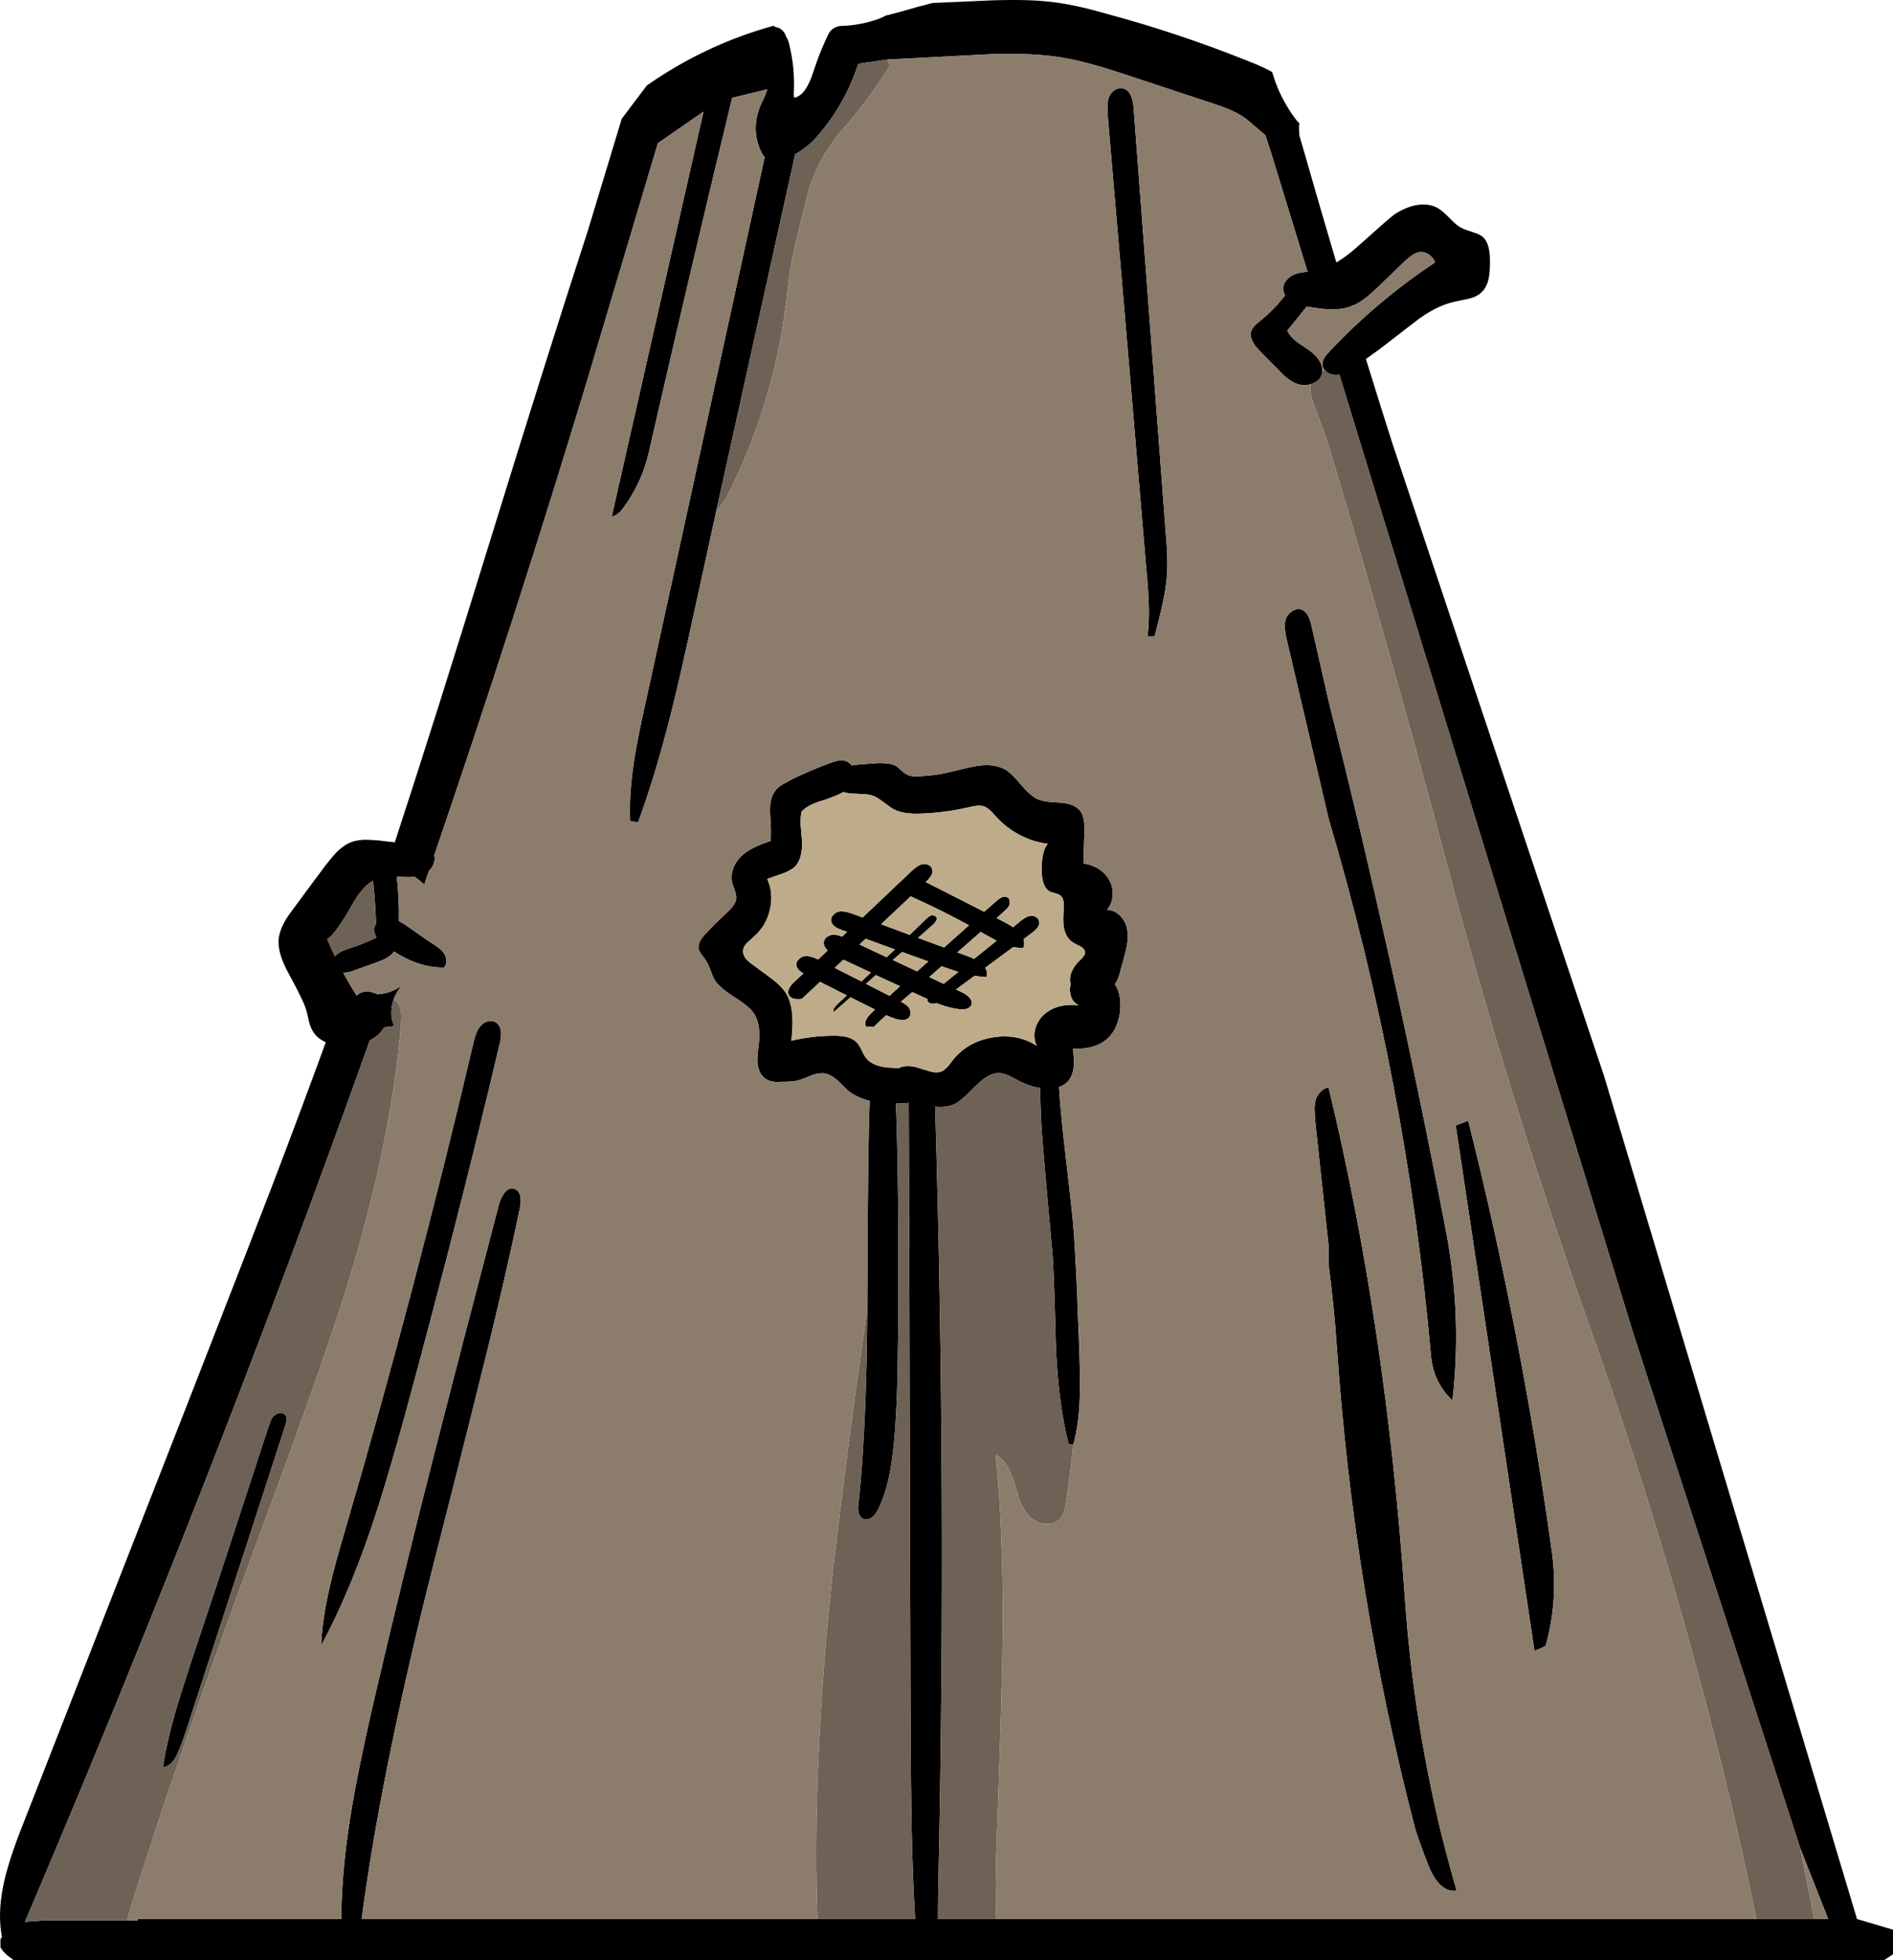
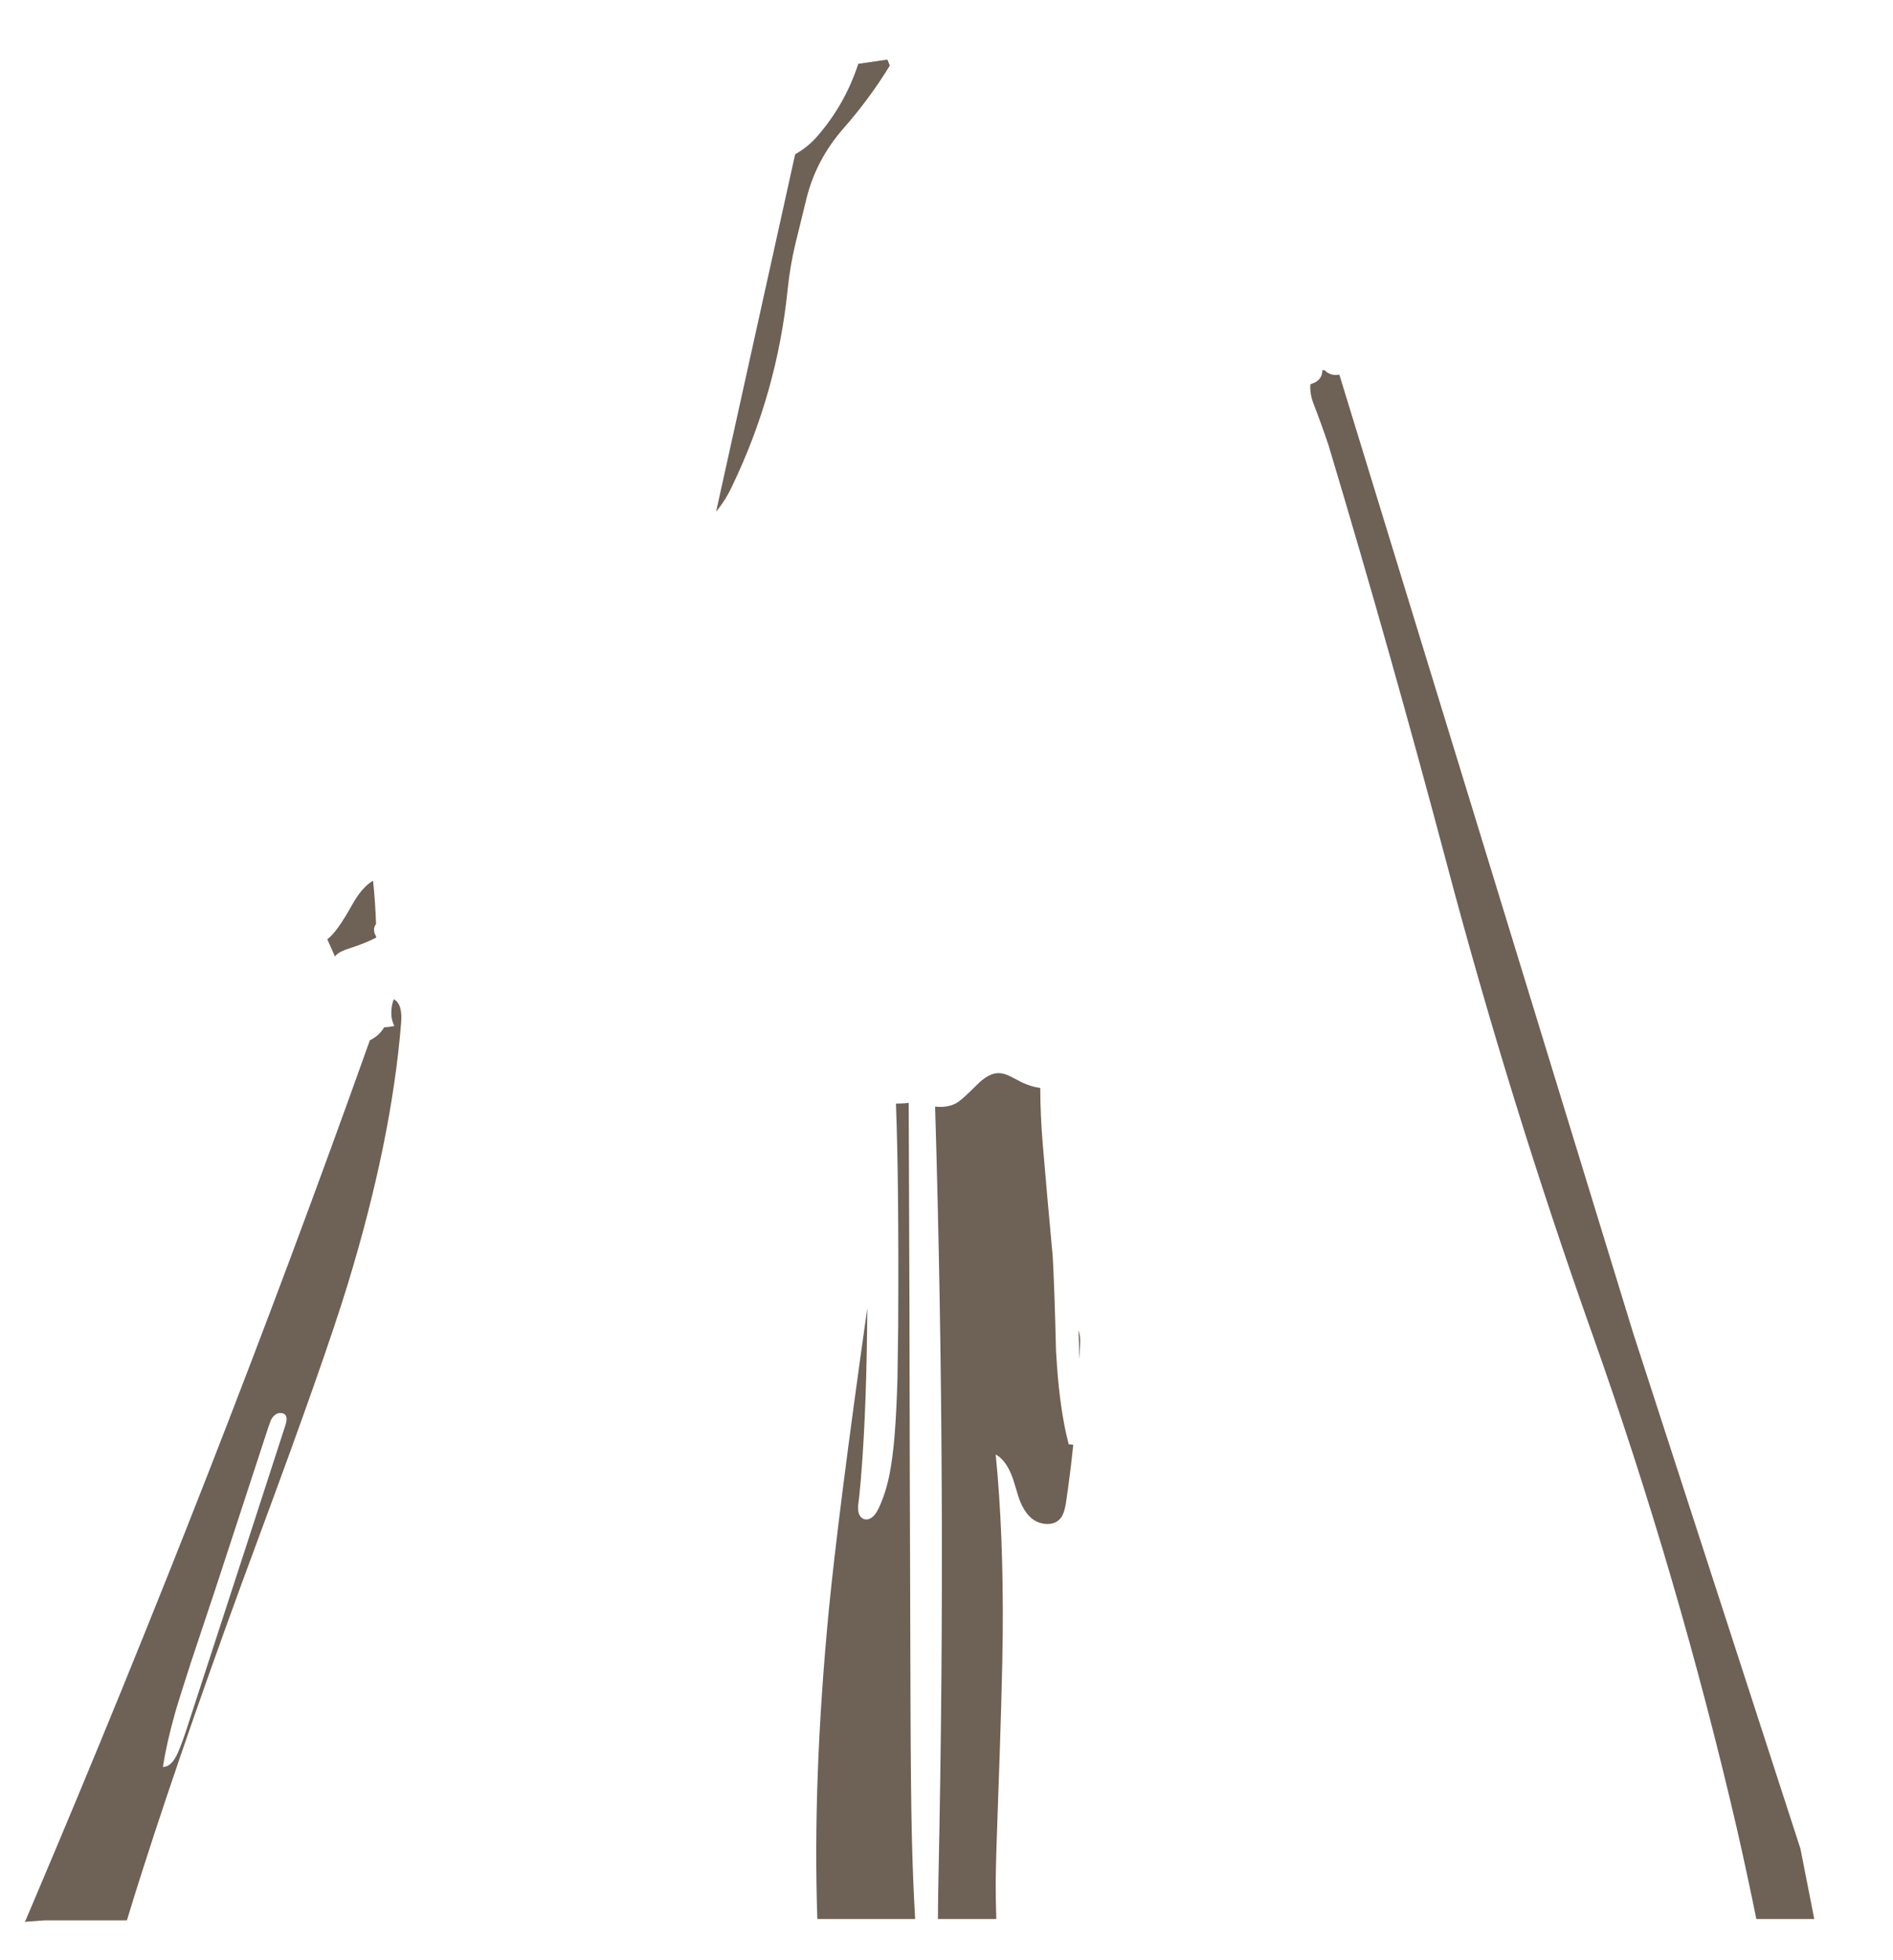
<svg xmlns="http://www.w3.org/2000/svg" xmlns:xlink="http://www.w3.org/1999/xlink" version="1.1" viewBox="0 0 631 653">
  <defs>
    <g id="Layer0_0_FILL">
-       <path fill="#000000" stroke="none" d=" M 490.95 77.35 Q 487.95 76.4 487.1 75.9 485.55 75.15 483.25 72.7 480.8 70.25 479.4 69.4 476.3 67.6 472.05 68.35 468.55 69 464.85 71.4 463.5 72.3 452.3 82.35 448.75 85.5 445.45 87.45 440.1 69.45 434.95 51.4 434 48.25 433.1 45.05 433 43.35 433 41.7 433.05 41.45 433.2 41.2 432 39.95 430.9 38.35 426.7 32.25 424.65 25.9 424.3 24.9 424.05 24 421.3 22.4 416.55 20.55 392.8 11 368.85 4.6 357.6 1.3 349.1 0.5 342.65 -0.2 333.1 0.05 332.1 0.05 331.15 0.1 L 310.8 1 Q 308.6 1.55 306.05 2.25 298.65 4.4 295.25 5.2 294.25 5.75 293.25 6.15 286.95 8.5 280.1 8.65 277.3 9.05 276.1 11.45 273.2 17.4 271.15 23.85 268.55 31.95 264.7 32.55 264.55 31.8 264.6 31.05 265.05 22.7 263.05 14.7 262.7 13.15 262.05 12.25 262 12.1 261.95 12 261.6 10.85 260.65 10 260.2 9.6 259.75 9.4 259.8 9.35 259.8 9.3 258.65 9.15 257.8 8.6 235 14.9 215.6 28.5 L 207.25 39.55 195.95 76.85 Q 182.7 117.5 162.95 181.5 144.8 240.35 131.6 280.6 128.4 280.3 126.4 280 123.25 279.75 121.75 279.75 119.15 279.8 117.2 280.5 114.8 281.4 112.4 283.7 110.9 285.25 108.55 288.25 105.1 292.8 98.35 302 96.1 304.95 95 306.8 93.4 309.6 92.95 312.25 92.25 317.15 96.15 324.2 101.25 333.55 101.95 336.1 102.4 337.4 102.95 340.15 103.55 342.55 104.5 343.9 105.95 346.05 108.6 347.2 100.7 368.85 91.35 393.4 83.45 414 62.3 468.15 L 8.05 606.75 Q 2.6 620.3 1 628.65 -0.8 637.75 0.65 645.35 0.4 645.7 0.15 646 0.15 646.7 0.15 647.35 0.15 648.05 0.15 648.7 0.6 649.4 1.05 650.05 1.7 650.75 2.4 651.4 3.3 652.05 4.2 652.75 4.826 653.237 5.45 653.7 L 627 653.7 631.7 650.6 631.1 642.9 619 639.3 534.75 358.65 464.2 147.95 Q 459.7 133.8 455.3 119.6 459.85 116.4 462.75 114.1 473.15 106.05 473.35 105.95 479.55 101.6 485.1 100.45 486.6 100.1 489.6 99.5 492.2 98.9 493.6 97.6 495.6 95.9 496.25 92.65 496.7 90.55 496.65 86.75 496.65 81.25 494.45 79.1 493.35 78.05 490.95 77.35 M 416.45 40.5 Q 418.15 41.9 421.8 45.05 422.85 48.25 423.85 51.4 L 435.85 90.55 Q 435.6 90.55 435.25 90.6 433.2 90.8 431.9 91.25 430.2 91.85 429.1 93.05 427.8 94.4 427.75 95.95 427.7 97.3 428.4 98.4 427.9 98.95 427.3 99.7 424.5 103.25 420.3 106.7 418.8 107.9 418.25 108.45 417.3 109.5 417 110.6 416.35 113.35 420.05 117.05 422.45 119.55 425.6 122.65 427.6 124.8 428.9 125.85 430.85 127.45 432.85 128.05 434.85 128.55 436.8 128.05 437.1 127.95 437.4 127.8 439.85 126.95 440.55 124.9 440.8 124.15 440.8 123.3 440.8 121.9 439.9 120.35 438.7 118.3 436.35 116.65 432.35 113.9 432.25 113.85 430 112.1 429.1 110.15 L 435.6 102.1 Q 435.7 102.15 435.8 102.15 440.5 103 443.45 103.05 447.65 103.2 450.8 101.85 453.05 101 455.4 99.1 456.9 97.95 459.4 95.55 L 468.4 86.9 Q 471.25 84.25 473.1 84 474.75 83.75 476.3 84.8 477.85 85.85 478.3 87.45 459.05 100.2 443.1 117.15 441.9 118.4 441.5 119.15 440.75 120.35 440.8 121.5 440.9 122.55 441.65 123.4 441.8 123.6 442 123.75 L 442.4 124.1 443.2 124.5 Q 444.35 125 445.6 124.9 446 124.85 446.45 124.8 L 544.45 444.3 600.15 615.9 609.4 639.3 604.75 639.3 585.45 639.3 534.75 639.3 Q 433.45 639.3 332.1 639.3 327.15 639.3 322.2 639.3 317.45 639.3 312.65 639.3 312.65 633.05 312.85 624.15 315.55 496.35 311.7 368.65 315.6 369.1 318.5 367.65 320.35 366.75 325.55 361.5 329.55 357.4 333 357.5 334.75 357.55 336.8 358.6 338.05 359.2 340.45 360.5 343.7 362.05 346.75 362.45 346.75 371.4 347.65 381.95 348.65 394.15 350.9 418.5 351.5 429 352 450.05 352.05 450.8 352.1 451.5 352.95 466.45 355.35 477.5 355.7 478.9 356 480.2 356.1 480.65 356.25 481.15 357.7 481.3 357.75 481.3 359.6 474.6 359.9 465.9 360.1 461.4 359.85 452.9 359.8 451.65 359.75 450.35 359.6 446.45 359.5 443.2 359.15 435.5 359.05 431.15 358.3 414.2 357.65 407.15 357.5 404.9 354.35 377.55 353.45 369.15 353 362.1 354.2 361.75 355.1 361.05 357.35 359.35 357.85 355.85 358.15 353.45 357.65 349.35 365 349.7 369.05 346.1 372.25 343.3 373.25 337.8 374.1 331.8 371.65 327.85 372.95 326.1 373.7 322.5 374.05 321.55 374.65 319.05 375.55 315.85 375.75 314.15 376.15 311.45 375.65 309.25 375.1 306.75 373.25 304.95 371.25 303.05 368.95 303.15 370.7 301.25 370.85 298.35 371.1 295.55 369.75 293.2 368.5 290.9 366.1 289.4 363.8 288 361.15 287.65 361.4 278.75 361.5 277.05 361.6 272.3 360.25 270.4 358.4 267.75 353.5 267.4 351 267.25 349.75 267.15 347.55 266.9 346.05 266.3 343.65 265.3 340.55 261.65 337.1 257.55 335.15 256.4 331.7 254.45 326.5 255.05 324.45 255.25 317.3 257.05 311.8 258.4 306.8 258.6 304.1 258.85 302.65 258.2 301.8 257.85 300.5 256.75 299.15 255.45 298.55 255.15 296.6 254.05 292.15 254.25 286.55 254.6 283.8 255 283.15 253.95 281.95 253.55 280.85 253.1 279.4 253.4 278.5 253.55 276.8 254.15 269.65 256.8 263.8 259.7 261.3 261.05 260.65 261.45 258.95 262.55 258.1 263.9 256.35 266.45 256.75 271.7 257.2 278.35 256.8 280.2 250.45 282.2 247.45 284.9 245.4 286.7 244.45 289.2 243.45 291.85 244.1 294.25 244.1 294.35 245 296.85 245.5 298.3 245.4 299.4 245.25 301.3 242.35 304 237.85 308.15 235.3 310.95 232.35 314.05 232.9 316.25 233.1 317 233.85 318 234.25 318.55 235.05 319.6 235.9 320.75 236.75 323 237.7 325.55 238.25 326.5 239.8 329 244.75 332.15 249.85 335.35 251.4 337.75 253.65 341.4 252.95 347.65 252.35 352.25 252.5 354.25 253 358.3 255.7 359.7 257.5 360.65 260.4 360.4 263.8 360.4 265.35 360.1 267.15 359.7 270.5 358.25 273.45 357.2 275.55 357.75 277.3 358.25 279.2 359.95 280.3 360.95 282.35 363.05 285.3 365.6 289.9 366.75 289.25 381.65 289.1 433.45 289.1 434.6 289.1 435.75 L 289.1 435.8 Q 288.9 467.95 287.15 490.3 287.1 490.55 287.1 490.8 287.05 491.35 287 491.9 287 492.15 287 492.4 286.95 492.6 286.95 492.85 286.7 495.25 286.5 497.6 286.4 498.8 286.25 499.95 286.2 500.3 286.15 500.6 285.55 505 287.8 506 289.25 506.6 290.8 505.4 L 291.2 505 Q 291.3 504.95 291.35 504.9 292.2 503.9 292.85 502.55 295.25 497.55 296.55 490.95 297.5 486.15 298.15 478.85 298.85 470.3 299.15 459.35 299.25 454.85 299.35 445.1 L 299.35 445.05 Q 299.35 443.35 299.4 441.55 299.4 440.7 299.4 439.85 299.65 394.5 298.65 367.65 300.65 367.65 301.6 367.55 302.3 367.5 302.9 367.4 L 303.15 435.4 Q 303.2 479.5 303.5 567.7 303.6 597.1 303.95 611.75 304.3 626.45 305.05 639.3 291.45 639.3 277.85 639.3 275.15 639.3 272.45 639.3 196.5 639.3 120.55 639.3 126.65 593 142.65 528.45 153.35 486.55 158.55 465.55 167.9 428.5 173.3 402.45 174.3 397.1 171.5 396.1 169.75 395.45 168.2 397.35 167 398.85 166.3 401.3 152.7 453.2 145.1 482.9 133.6 528 125.05 564.8 118.4 593.3 116.05 610.1 113.85 625.55 113.75 639.3 79.8 639.3 45.9 639.3 45.9 639.55 45.9 639.75 44.1 639.75 42.3 639.75 37.4 639.75 32.55 639.75 23.75 639.75 14.95 639.75 11.8 639.95 8.7 640.2 8.45 640.25 8.3 640.3 9.5 637.5 10.85 634.3 72 490.4 123.1 347.1 123.1 347 123.15 346.9 L 123.25 346.6 Q 124.65 345.9 125.85 344.9 127.15 343.75 128.05 342.25 129.85 342.15 131.45 341.8 130.3 339.5 130.45 336.95 130.5 334.85 131.25 332.9 131.9 331.05 133.15 329.35 133.5 328.9 133.85 328.45 132 329.6 130.8 330.1 128.9 330.95 125.9 331.25 125.1 330.9 124.2 330.6 120.95 329.7 118.85 331.65 116.5 327.9 114.4 324.05 114.45 324.05 114.55 324.05 116.1 324.1 118.85 323 L 125.3 320.7 Q 128.35 319.7 130.05 318.35 130.85 317.75 131.35 317 139.9 322.5 148.05 322.3 148.9 321.25 148.75 319.7 148.6 318.3 147.65 317.15 146.7 315.85 143.2 313.75 138.65 310.55 136.35 308.95 134.6 307.7 132.95 306.85 133.1 299.45 132.25 292.1 133.15 292.1 134.25 292.15 136.5 292.3 138.25 292.1 139 292.65 140.05 293.5 140.8 294.1 141.45 294.65 142.15 292.4 143 290.1 144.05 289.15 144.55 287.7 145.1 286.2 144.75 284.95 171.95 205.35 195.95 126 L 219.3 47.7 234.5 37.2 203.9 172.1 Q 205.8 171.8 207.5 169.55 213.9 161.1 216.3 150.6 229.8 91.5 244.05 32.6 L 255.75 29.75 Q 255.25 31.45 254.5 33 249.4 42.8 254.3 51.7 254.5 52.05 254.9 52.3 L 215.4 233.1 Q 212.45 246.25 211.4 253.2 209.65 264.4 210.05 273.5 210.9 273.7 212.7 273.95 218.35 258.55 223.35 238.9 226.55 226.4 231.55 203.2 232.5 199 233.4 194.8 L 238.7 170.45 265.05 51.4 Q 269.4 48.95 272.6 45.2 281.7 34.7 286.1 21.25 L 295.8 19.85 331.15 18 Q 332.05 18 332.9 18 344.8 17.7 353.5 19.1 362.45 20.5 377.25 25.55 L 403.6 34.25 Q 408.3 35.8 410.4 36.75 414.05 38.35 416.45 40.5 M 330.2 270.1 Q 330.45 270.3 332 272.05 335.35 275.75 339.8 278.1 344.3 280.5 349.25 281.1 347.25 283.5 347.25 289.2 347.05 295.7 350.25 297.15 350.4 297.2 351.95 297.65 353 297.95 353.5 298.35 354.8 299.45 354.6 302.6 354.25 306.8 354.6 308.9 355.25 312.5 357.75 314.05 358.6 314.55 360.4 315.4 361.75 316.3 361.7 317.5 361.55 318.35 360.25 319.65 357.4 322.25 356.8 325.1 356.5 326.55 356.9 327.9 356.6 328.85 356.65 330 356.85 333.65 359.6 334.95 356.5 334.5 353.6 335.15 350.45 335.9 348.25 337.75 345.95 339.75 345.1 342.7 344.3 345.85 345.6 348.4 339 344.2 330.7 345.65 322.35 347.1 317.55 353.25 316.5 354.7 315.9 355.35 314.85 356.5 313.75 357 312.45 357.45 310.65 357.1 310.2 357 307.5 356.2 303.45 354.65 300.7 355.4 300.1 355.55 299.6 355.85 297.15 355.75 295.9 355.65 290.85 355.1 288.8 352.6 288.15 351.85 287.2 349.85 286.35 348.05 285.55 347.25 283.45 345.05 278.2 345.05 270.8 345.05 263.8 346.7 264.35 341.5 264.1 338.5 263.85 333.9 261.95 330.8 260.3 328.25 256.5 325.5 L 250.25 320.9 Q 247.55 318.9 247.7 316.7 247.75 315.4 249 314.1 249.25 313.85 251.4 311.95 255.35 308.5 256.65 303.05 257.9 297.6 255.75 292.8 255.9 292.75 260.65 291.1 263.55 290.1 265.05 288.65 267.65 285.95 267.3 279.75 267 276.65 266.9 275.05 266.75 272.3 267.2 270.4 268.55 268.85 271.05 267.8 272.4 267.2 275.55 266.25 278.5 265.2 280 264.45 280.55 264.15 281.1 263.85 281.75 264.1 282.55 264.2 283.5 264.4 286.75 264.5 289.4 264.55 290.9 265.05 292.4 265.6 294.45 267.2 296.9 269.05 297.9 269.6 301.1 271.25 306.5 271.05 314.3 270.85 322.45 269.05 324.4 268.55 325.4 268.45 326.9 268.3 328.05 268.65 329.1 269.1 330.2 270.1 M 125.35 311.85 Q 125.35 312.1 125.35 312.4 121.15 314.45 116.75 315.85 113.85 316.75 112.6 317.7 112.05 318.1 111.65 318.65 110.35 315.8 109.1 312.9 112.2 310.7 117.2 301.75 120.6 295.55 124.35 293.4 125.1 300.5 125.35 307.8 124.45 309 124.75 310.4 124.85 311.15 125.35 311.85 M 346.3 306.7 Q 346 305.8 345.05 305.35 344.15 304.95 343.15 305.2 341.9 305.4 339.85 307.1 L 337.7 308.9 Q 336.65 308.2 335.3 307.45 L 332.2 305.85 334.6 303.7 Q 336.15 302.35 336.45 301.5 336.7 300.8 336.55 300.1 336.45 299.3 335.85 299 334.5 298.1 332.25 300.1 L 328.05 303.75 308.6 293.85 308.6 293.8 Q 309.85 292.65 310.35 291.75 311.2 290.35 310.55 289.15 310.15 288.3 309.1 288 308.1 287.7 307.05 288 305.9 288.35 303.85 290.2 L 287.55 305.65 284.4 304.5 Q 281.6 303.45 279.9 303.65 278.75 303.8 277.85 304.7 276.9 305.65 277.05 306.8 277.35 308.75 280.7 309.85 L 282.35 310.45 280.7 312.05 Q 279.2 311.45 278.15 311.4 277.05 311.35 276.15 311.85 275.15 312.3 274.8 313.2 274.15 314.8 275.65 316.4 275.75 316.5 275.9 316.65 L 272.7 319.65 Q 270.15 318.4 268.55 318.5 267.25 318.6 266.3 319.55 265.25 320.55 265.5 321.75 265.75 323.1 267.8 324.3 L 264.75 327.1 Q 262.15 329.6 262.9 331.35 263.7 333.2 267.25 332.8 L 273.35 327.1 282.25 331.6 Q 280.7 333.1 279.2 334.5 277.45 336.1 277.8 337.25 L 283.5 332.25 291.65 336.3 Q 290.75 337.25 290.1 337.85 289.15 338.8 288.7 339.8 288.1 341.05 288.65 341.95 L 291.2 342.15 Q 292.8 340.55 295.4 338.2 298.65 339.7 300.4 339.8 302 339.9 302.85 339.15 303.5 338.5 303.5 337.4 303.45 336.4 302.9 335.6 302.15 334.65 300.35 333.75 300.45 333.65 300.55 333.5 L 304.1 330.5 306.7 331.7 Q 308.05 332.35 309.2 332.85 309.05 333.65 309.6 334 310.65 334.65 312.2 334.2 312.65 334.35 313.05 334.5 316.7 335.9 319.75 336.2 323 336.55 323.8 334.75 324.2 333.5 323.1 332.3 322.25 331.35 320.7 330.6 L 318.65 329.65 324.9 325.05 Q 326.95 325.45 328.9 325.5 329.25 323.85 328.4 322.4 L 337.75 315.5 Q 339.5 315.85 341.1 315.75 341.6 314.55 341.2 313.05 341.2 312.95 341.15 312.9 L 343.95 310.8 Q 347 308.6 346.3 306.7 M 328 311.1 Q 330.5 312.45 332.2 313.4 L 324.7 319.45 Q 323.65 318.9 322.3 318.45 L 319.1 317.3 326.9 310.45 Q 327.45 310.75 328 311.1 M 311.15 307.9 Q 312.45 306.55 312.2 305.75 312 305.25 311.45 305.05 310.9 304.85 310.35 304.95 309.8 305.15 308.65 306.2 305.9 308.9 303.25 311.45 L 293.7 307.9 303.55 298.6 Q 304 298.8 304.5 299.05 313.55 303.1 323 308.25 L 314.7 315.65 306 312.45 311.15 307.9 M 286.5 314.65 L 288.55 312.75 298.3 316.3 Q 296.95 317.6 295.55 318.9 L 286.5 314.65 M 297.6 319.8 L 300.7 317.15 309.45 320.3 305.7 323.6 297.6 319.8 M 300 328.55 L 299.05 329.45 Q 297.65 330.65 296.5 331.75 L 288.65 327.75 291.95 324.85 300 328.55 M 290.3 324 Q 288.7 325.55 287.15 326.95 L 278.25 322.45 281.1 319.7 290.3 324 M 319.45 323.8 L 314.55 327.75 309.75 325.5 313.85 321.9 Q 317.3 323.1 319.45 323.8 M 90.35 473 Q 90.15 473.5 89.6 475 L 71.95 528.9 Q 70.75 532.4 63.65 553.8 59.65 566.1 58.25 571.05 55.5 580.85 54.3 588.65 57.2 588.65 59.3 583.9 60.85 580.45 63.45 572.2 84.65 507.25 95.15 474.75 95.85 472.7 95.25 471.55 94.7 470.75 93.55 470.75 92.4 470.7 91.65 471.4 90.9 471.95 90.35 473 M 160.05 341.95 Q 158.75 343.4 157.85 347.25 138.5 429.65 115.1 509.5 111.3 522.35 109.9 528.7 107.4 539.45 107.05 548.2 116.05 531.55 123.6 509.4 128.55 495 135.7 468.85 153.3 403.95 166.55 347.8 167.95 342.25 165.2 340.55 164 339.85 162.45 340.3 161.05 340.7 160.05 341.95 M 489.4 373.35 L 485.25 374.95 511.5 550 515.2 548.35 Q 519.55 532.85 517.25 516.65 507.15 443.8 489.4 373.35 M 438.2 369.4 Q 438.2 370.25 438.35 372.95 440.65 394.25 442.85 414.85 L 442.85 421.15 Q 444.65 434.75 445.6 448.5 451.2 530.35 471.75 609.35 473.8 615.6 476.15 621.45 477.65 625.35 479.75 627.55 482.45 630.4 485.55 629.85 482.7 620 480.05 609.35 470.95 571.05 468.25 531.85 462 441.6 442.85 362.25 441.9 362.4 440.95 363.05 439.45 364.15 438.75 365.85 438.2 367.35 438.2 369.4 M 428.55 206.4 Q 427.85 208.7 428.95 213.25 L 442.85 272.65 Q 468.95 360.8 477 451.7 477.8 460.55 484.15 466.55 487.4 438.15 481.95 409.9 464.9 321.25 442.85 233.45 L 437.2 208.6 Q 436.25 203.9 433.75 203.05 432.15 202.6 430.6 203.7 429.05 204.75 428.55 206.4 M 373.95 29.35 Q 372.55 29.25 371.3 30.2 370.15 31.05 369.6 32.45 369 34.15 369.2 38.05 375.45 110.5 382.1 189.55 382.8 196.8 382.9 200.8 383.15 207 382.5 212 L 384.9 211.95 Q 386.45 205.9 387.15 202.85 388.4 197.45 388.8 193.65 389.25 189.8 389.05 185.05 389 182 388.5 176.5 L 377.9 36.35 Q 377.5 29.85 373.95 29.35 Z" />
      <path fill="#6E6155" stroke="none" d=" M 125.35 312.4 Q 125.35 312.1 125.35 311.85 124.85 311.15 124.75 310.4 124.45 309 125.35 307.8 125.1 300.5 124.35 293.4 120.6 295.55 117.2 301.75 112.2 310.7 109.1 312.9 110.35 315.8 111.65 318.65 112.05 318.1 112.6 317.7 113.85 316.75 116.75 315.85 121.15 314.45 125.35 312.4 M 359.85 452.9 Q 359.95 450 360.05 447.1 360.15 444.95 359.5 443.2 359.6 446.45 359.75 450.35 359.8 451.65 359.85 452.9 M 301.6 367.55 Q 300.65 367.65 298.65 367.65 299.65 394.5 299.4 439.85 299.4 440.7 299.4 441.55 299.35 443.35 299.35 445.05 L 299.35 445.1 Q 299.25 454.85 299.15 459.35 298.85 470.3 298.15 478.85 297.5 486.15 296.55 490.95 295.25 497.55 292.85 502.55 292.2 503.9 291.35 504.9 291.3 504.95 291.2 505 L 290.8 505.4 Q 289.25 506.6 287.8 506 285.55 505 286.15 500.6 286.2 500.3 286.25 499.95 286.4 498.8 286.5 497.6 286.7 495.25 286.95 492.85 286.95 492.6 287 492.4 287 492.15 287 491.9 287.05 491.35 287.1 490.8 287.1 490.55 287.15 490.3 288.9 467.95 289.1 435.8 279.45 503.9 276.25 536.65 270.85 593 272.45 639.3 275.15 639.3 277.85 639.3 291.45 639.3 305.05 639.3 304.3 626.45 303.95 611.75 303.6 597.1 303.5 567.7 303.2 479.5 303.15 435.4 L 302.9 367.4 Q 302.3 367.5 301.6 367.55 M 130.45 336.95 Q 130.3 339.5 131.45 341.8 129.85 342.15 128.05 342.25 127.15 343.75 125.85 344.9 124.65 345.9 123.25 346.6 L 123.15 346.9 Q 123.1 347 123.1 347.1 72 490.4 10.85 634.3 9.5 637.5 8.3 640.3 8.45 640.25 8.7 640.2 11.8 639.95 14.95 639.75 23.75 639.75 32.55 639.75 37.4 639.75 42.3 639.75 44.75 631.65 47.4 623.4 62.6 575.85 86.5 511.45 108.5 452.2 116.05 427.4 130.55 379.75 133.7 340.85 134.25 334.4 131.25 332.9 130.5 334.85 130.45 336.95 M 89.6 475 Q 90.15 473.5 90.35 473 90.9 471.95 91.65 471.4 92.4 470.7 93.55 470.75 94.7 470.75 95.25 471.55 95.85 472.7 95.15 474.75 84.65 507.25 63.45 572.2 60.85 580.45 59.3 583.9 57.2 588.65 54.3 588.65 55.5 580.85 58.25 571.05 59.65 566.1 63.65 553.8 70.75 532.4 71.95 528.9 L 89.6 475 M 296.6 21.85 L 295.8 19.85 286.1 21.25 Q 281.7 34.7 272.6 45.2 269.4 48.95 265.05 51.4 L 238.7 170.45 Q 241.8 166.7 243.9 162.25 259.05 130.9 262.55 96.4 263.35 88.75 265.05 81.55 266.9 73.85 268.9 65.85 272.1 53.2 281 42.95 289.9 32.85 296.6 21.85 M 333 357.5 Q 329.55 357.4 325.55 361.5 320.35 366.75 318.5 367.65 315.6 369.1 311.7 368.65 315.55 496.35 312.85 624.15 312.65 633.05 312.65 639.3 317.45 639.3 322.2 639.3 327.15 639.3 332.1 639.3 331.9 633.55 331.9 627.2 332 618.25 332.55 603.9 334.1 561.35 334.25 544.15 334.5 510.65 331.9 484.55 336.05 486.85 338.2 494.4 339.5 498.85 340.05 500.2 341.35 503.35 343.15 505.15 345.4 507.45 348.6 507.7 352 507.9 353.7 505.55 354.7 504.25 355.25 501.1 356.75 491.15 357.75 481.3 357.7 481.3 356.25 481.15 356.1 480.65 356 480.2 355.7 478.9 355.35 477.5 352.95 466.45 352.1 451.5 352.05 450.8 352 450.05 351.5 429 350.9 418.5 348.65 394.15 347.65 381.95 346.75 371.4 346.75 362.45 343.7 362.05 340.45 360.5 338.05 359.2 336.8 358.6 334.75 357.55 333 357.5 M 446.45 124.8 Q 446 124.85 445.6 124.9 444.35 125 443.2 124.5 L 442.4 124.1 442 123.75 Q 441.8 123.6 441.65 123.4 441.2 123.3 440.8 123.3 440.8 124.15 440.55 124.9 439.85 126.95 437.4 127.8 437.1 127.95 436.8 128.05 436.55 131.25 437.9 134.65 440.4 141.05 442.85 148.35 463.7 217.85 482.3 287.9 503.3 367.05 530.7 444.25 559.5 525.35 579 609.35 582.4 624.3 585.45 639.3 L 604.75 639.3 600.15 615.9 544.45 444.3 446.45 124.8 Z" />
-       <path fill="#BEAB8A" stroke="none" d=" M 332 272.05 Q 330.45 270.3 330.2 270.1 329.1 269.1 328.05 268.65 326.9 268.3 325.4 268.45 324.4 268.55 322.45 269.05 314.3 270.85 306.5 271.05 301.1 271.25 297.9 269.6 296.9 269.05 294.45 267.2 292.4 265.6 290.9 265.05 289.4 264.55 286.75 264.5 283.5 264.4 282.55 264.2 281.75 264.1 281.1 263.85 280.55 264.15 280 264.45 278.5 265.2 275.55 266.25 272.4 267.2 271.05 267.8 268.55 268.85 267.2 270.4 266.75 272.3 266.9 275.05 267 276.65 267.3 279.75 267.65 285.95 265.05 288.65 263.55 290.1 260.65 291.1 255.9 292.75 255.75 292.8 257.9 297.6 256.65 303.05 255.35 308.5 251.4 311.95 249.25 313.85 249 314.1 247.75 315.4 247.7 316.7 247.55 318.9 250.25 320.9 L 256.5 325.5 Q 260.3 328.25 261.95 330.8 263.85 333.9 264.1 338.5 264.35 341.5 263.8 346.7 270.8 345.05 278.2 345.05 283.45 345.05 285.55 347.25 286.35 348.05 287.2 349.85 288.15 351.85 288.8 352.6 290.85 355.1 295.9 355.65 297.15 355.75 299.6 355.85 300.1 355.55 300.7 355.4 303.45 354.65 307.5 356.2 310.2 357 310.65 357.1 312.45 357.45 313.75 357 314.85 356.5 315.9 355.35 316.5 354.7 317.55 353.25 322.35 347.1 330.7 345.65 339 344.2 345.6 348.4 344.3 345.85 345.1 342.7 345.95 339.75 348.25 337.75 350.45 335.9 353.6 335.15 356.5 334.5 359.6 334.95 356.85 333.65 356.65 330 356.6 328.85 356.9 327.9 356.5 326.55 356.8 325.1 357.4 322.25 360.25 319.65 361.55 318.35 361.7 317.5 361.75 316.3 360.4 315.4 358.6 314.55 357.75 314.05 355.25 312.5 354.6 308.9 354.25 306.8 354.6 302.6 354.8 299.45 353.5 298.35 353 297.95 351.95 297.65 350.4 297.2 350.25 297.15 347.05 295.7 347.25 289.2 347.25 283.5 349.25 281.1 344.3 280.5 339.8 278.1 335.35 275.75 332 272.05 M 345.05 305.35 Q 346 305.8 346.3 306.7 347 308.6 343.95 310.8 L 341.15 312.9 Q 341.2 312.95 341.2 313.05 341.6 314.55 341.1 315.75 339.5 315.85 337.75 315.5 L 328.4 322.4 Q 329.25 323.85 328.9 325.5 326.95 325.45 324.9 325.05 L 318.65 329.65 320.7 330.6 Q 322.25 331.35 323.1 332.3 324.2 333.5 323.8 334.75 323 336.55 319.75 336.2 316.7 335.9 313.05 334.5 312.65 334.35 312.2 334.2 310.65 334.65 309.6 334 309.05 333.65 309.2 332.85 308.05 332.35 306.7 331.7 L 304.1 330.5 300.55 333.5 Q 300.45 333.65 300.35 333.75 302.15 334.65 302.9 335.6 303.45 336.4 303.5 337.4 303.5 338.5 302.85 339.15 302 339.9 300.4 339.8 298.65 339.7 295.4 338.2 292.8 340.55 291.2 342.15 L 288.65 341.95 Q 288.1 341.05 288.7 339.8 289.15 338.8 290.1 337.85 290.75 337.25 291.65 336.3 L 283.5 332.25 277.8 337.25 Q 277.45 336.1 279.2 334.5 280.7 333.1 282.25 331.6 L 273.35 327.1 267.25 332.8 Q 263.7 333.2 262.9 331.35 262.15 329.6 264.75 327.1 L 267.8 324.3 Q 265.75 323.1 265.5 321.75 265.25 320.55 266.3 319.55 267.25 318.6 268.55 318.5 270.15 318.4 272.7 319.65 L 275.9 316.65 Q 275.75 316.5 275.65 316.4 274.15 314.8 274.8 313.2 275.15 312.3 276.15 311.85 277.05 311.35 278.15 311.4 279.2 311.45 280.7 312.05 L 282.35 310.45 280.7 309.85 Q 277.35 308.75 277.05 306.8 276.9 305.65 277.85 304.7 278.75 303.8 279.9 303.65 281.6 303.45 284.4 304.5 L 287.55 305.65 303.85 290.2 Q 305.9 288.35 307.05 288 308.1 287.7 309.1 288 310.15 288.3 310.55 289.15 311.2 290.35 310.35 291.75 309.85 292.65 308.6 293.8 L 308.6 293.85 328.05 303.75 332.25 300.1 Q 334.5 298.1 335.85 299 336.45 299.3 336.55 300.1 336.7 300.8 336.45 301.5 336.15 302.35 334.6 303.7 L 332.2 305.85 335.3 307.45 Q 336.65 308.2 337.7 308.9 L 339.85 307.1 Q 341.9 305.4 343.15 305.2 344.15 304.95 345.05 305.35 M 314.55 327.75 L 319.45 323.8 Q 317.3 323.1 313.85 321.9 L 309.75 325.5 314.55 327.75 M 287.15 326.95 Q 288.7 325.55 290.3 324 L 281.1 319.7 278.25 322.45 287.15 326.95 M 299.05 329.45 L 300 328.55 291.95 324.85 288.65 327.75 296.5 331.75 Q 297.65 330.65 299.05 329.45 M 300.7 317.15 L 297.6 319.8 305.7 323.6 309.45 320.3 300.7 317.15 M 288.55 312.75 L 286.5 314.65 295.55 318.9 Q 296.95 317.6 298.3 316.3 L 288.55 312.75 M 312.2 305.75 Q 312.45 306.55 311.15 307.9 L 306 312.45 314.7 315.65 323 308.25 Q 313.55 303.1 304.5 299.05 304 298.8 303.55 298.6 L 293.7 307.9 303.25 311.45 Q 305.9 308.9 308.65 306.2 309.8 305.15 310.35 304.95 310.9 304.85 311.45 305.05 312 305.25 312.2 305.75 M 332.2 313.4 Q 330.5 312.45 328 311.1 327.45 310.75 326.9 310.45 L 319.1 317.3 322.3 318.45 Q 323.65 318.9 324.7 319.45 L 332.2 313.4 Z" />
-       <path fill="#8C7C6C" stroke="none" d=" M 600.15 615.9 L 604.75 639.3 609.4 639.3 600.15 615.9 M 473.1 84 Q 471.25 84.25 468.4 86.9 L 459.4 95.55 Q 456.9 97.95 455.4 99.1 453.05 101 450.8 101.85 447.65 103.2 443.45 103.05 440.5 103 435.8 102.15 435.7 102.15 435.6 102.1 L 429.1 110.15 Q 430 112.1 432.25 113.85 432.35 113.9 436.35 116.65 438.7 118.3 439.9 120.35 440.8 121.9 440.8 123.3 441.2 123.3 441.65 123.4 440.9 122.55 440.8 121.5 440.75 120.35 441.5 119.15 441.9 118.4 443.1 117.15 459.05 100.2 478.3 87.45 477.85 85.85 476.3 84.8 474.75 83.75 473.1 84 M 421.8 45.05 Q 418.15 41.9 416.45 40.5 414.05 38.35 410.4 36.75 408.3 35.8 403.6 34.25 L 377.25 25.55 Q 362.45 20.5 353.5 19.1 344.8 17.7 332.9 18 332.05 18 331.15 18 L 295.8 19.85 296.6 21.85 Q 289.9 32.85 281 42.95 272.1 53.2 268.9 65.85 266.9 73.85 265.05 81.55 263.35 88.75 262.55 96.4 259.05 130.9 243.9 162.25 241.8 166.7 238.7 170.45 L 233.4 194.8 Q 232.5 199 231.55 203.2 226.55 226.4 223.35 238.9 218.35 258.55 212.7 273.95 210.9 273.7 210.05 273.5 209.65 264.4 211.4 253.2 212.45 246.25 215.4 233.1 L 254.9 52.3 Q 254.5 52.05 254.3 51.7 249.4 42.8 254.5 33 255.25 31.45 255.75 29.75 L 244.05 32.6 Q 229.8 91.5 216.3 150.6 213.9 161.1 207.5 169.55 205.8 171.8 203.9 172.1 L 234.5 37.2 219.3 47.7 195.95 126 Q 171.95 205.35 144.75 284.95 145.1 286.2 144.55 287.7 144.05 289.15 143 290.1 142.15 292.4 141.45 294.65 140.8 294.1 140.05 293.5 139 292.65 138.25 292.1 136.5 292.3 134.25 292.15 133.15 292.1 132.25 292.1 133.1 299.45 132.95 306.85 134.6 307.7 136.35 308.95 138.65 310.55 143.2 313.75 146.7 315.85 147.65 317.15 148.6 318.3 148.75 319.7 148.9 321.25 148.05 322.3 139.9 322.5 131.35 317 130.85 317.75 130.05 318.35 128.35 319.7 125.3 320.7 L 118.85 323 Q 116.1 324.1 114.55 324.05 114.45 324.05 114.4 324.05 116.5 327.9 118.85 331.65 120.95 329.7 124.2 330.6 125.1 330.9 125.9 331.25 128.9 330.95 130.8 330.1 132 329.6 133.85 328.45 133.5 328.9 133.15 329.35 131.9 331.05 131.25 332.9 134.25 334.4 133.7 340.85 130.55 379.75 116.05 427.4 108.5 452.2 86.5 511.45 62.6 575.85 47.4 623.4 44.75 631.65 42.3 639.75 44.1 639.75 45.9 639.75 45.9 639.55 45.9 639.3 79.8 639.3 113.75 639.3 113.85 625.55 116.05 610.1 118.4 593.3 125.05 564.8 133.6 528 145.1 482.9 152.7 453.2 166.3 401.3 167 398.85 168.2 397.35 169.75 395.45 171.5 396.1 174.3 397.1 173.3 402.45 167.9 428.5 158.55 465.55 153.35 486.55 142.65 528.45 126.65 593 120.55 639.3 196.5 639.3 272.45 639.3 270.85 593 276.25 536.65 279.45 503.9 289.1 435.8 L 289.1 435.75 Q 289.1 434.6 289.1 433.45 289.25 381.65 289.9 366.75 285.3 365.6 282.35 363.05 280.3 360.95 279.2 359.95 277.3 358.25 275.55 357.75 273.45 357.2 270.5 358.25 267.15 359.7 265.35 360.1 263.8 360.4 260.4 360.4 257.5 360.65 255.7 359.7 253 358.3 252.5 354.25 252.35 352.25 252.95 347.65 253.65 341.4 251.4 337.75 249.85 335.35 244.75 332.15 239.8 329 238.25 326.5 237.7 325.55 236.75 323 235.9 320.75 235.05 319.6 234.25 318.55 233.85 318 233.1 317 232.9 316.25 232.35 314.05 235.3 310.95 237.85 308.15 242.35 304 245.25 301.3 245.4 299.4 245.5 298.3 245 296.85 244.1 294.35 244.1 294.25 243.45 291.85 244.45 289.2 245.4 286.7 247.45 284.9 250.45 282.2 256.8 280.2 257.2 278.35 256.75 271.7 256.35 266.45 258.1 263.9 258.95 262.55 260.65 261.45 261.3 261.05 263.8 259.7 269.65 256.8 276.8 254.15 278.5 253.55 279.4 253.4 280.85 253.1 281.95 253.55 283.15 253.95 283.8 255 286.55 254.6 292.15 254.25 296.6 254.05 298.55 255.15 299.15 255.45 300.5 256.75 301.8 257.85 302.65 258.2 304.1 258.85 306.8 258.6 311.8 258.4 317.3 257.05 324.45 255.25 326.5 255.05 331.7 254.45 335.15 256.4 337.1 257.55 340.55 261.65 343.65 265.3 346.05 266.3 347.55 266.9 349.75 267.15 351 267.25 353.5 267.4 358.4 267.75 360.25 270.4 361.6 272.3 361.5 277.05 361.4 278.75 361.15 287.65 363.8 288 366.1 289.4 368.5 290.9 369.75 293.2 371.1 295.55 370.85 298.35 370.7 301.25 368.95 303.15 371.25 303.05 373.25 304.95 375.1 306.75 375.65 309.25 376.15 311.45 375.75 314.15 375.55 315.85 374.65 319.05 374.05 321.55 373.7 322.5 372.95 326.1 371.65 327.85 374.1 331.8 373.25 337.8 372.25 343.3 369.05 346.1 365 349.7 357.65 349.35 358.15 353.45 357.85 355.85 357.35 359.35 355.1 361.05 354.2 361.75 353 362.1 353.45 369.15 354.35 377.55 357.5 404.9 357.65 407.15 358.3 414.2 359.05 431.15 359.15 435.5 359.5 443.2 360.15 444.95 360.05 447.1 359.95 450 359.85 452.9 360.1 461.4 359.9 465.9 359.6 474.6 357.75 481.3 356.75 491.15 355.25 501.1 354.7 504.25 353.7 505.55 352 507.9 348.6 507.7 345.4 507.45 343.15 505.15 341.35 503.35 340.05 500.2 339.5 498.85 338.2 494.4 336.05 486.85 331.9 484.55 334.5 510.65 334.25 544.15 334.1 561.35 332.55 603.9 332 618.25 331.9 627.2 331.9 633.55 332.1 639.3 433.45 639.3 534.75 639.3 L 585.45 639.3 Q 582.4 624.3 579 609.35 559.5 525.35 530.7 444.25 503.3 367.05 482.3 287.9 463.7 217.85 442.85 148.35 440.4 141.05 437.9 134.65 436.55 131.25 436.8 128.05 434.85 128.55 432.85 128.05 430.85 127.45 428.9 125.85 427.6 124.8 425.6 122.65 422.45 119.55 420.05 117.05 416.35 113.35 417 110.6 417.3 109.5 418.25 108.45 418.8 107.9 420.3 106.7 424.5 103.25 427.3 99.7 427.9 98.95 428.4 98.4 427.7 97.3 427.75 95.95 427.8 94.4 429.1 93.05 430.2 91.85 431.9 91.25 433.2 90.8 435.25 90.6 435.6 90.55 435.85 90.55 L 423.85 51.4 Q 422.85 48.25 421.8 45.05 M 371.3 30.2 Q 372.55 29.25 373.95 29.35 377.5 29.85 377.9 36.35 L 388.5 176.5 Q 389 182 389.05 185.05 389.25 189.8 388.8 193.65 388.4 197.45 387.15 202.85 386.45 205.9 384.9 211.95 L 382.5 212 Q 383.15 207 382.9 200.8 382.8 196.8 382.1 189.55 375.45 110.5 369.2 38.05 369 34.15 369.6 32.45 370.15 31.05 371.3 30.2 M 428.95 213.25 Q 427.85 208.7 428.55 206.4 429.05 204.75 430.6 203.7 432.15 202.6 433.75 203.05 436.25 203.9 437.2 208.6 L 442.85 233.45 Q 464.9 321.25 481.95 409.9 487.4 438.15 484.15 466.55 477.8 460.55 477 451.7 468.95 360.8 442.85 272.65 L 428.95 213.25 M 438.35 372.95 Q 438.2 370.25 438.2 369.4 438.2 367.35 438.75 365.85 439.45 364.15 440.95 363.05 441.9 362.4 442.85 362.25 462 441.6 468.25 531.85 470.95 571.05 480.05 609.35 482.7 620 485.55 629.85 482.45 630.4 479.75 627.55 477.65 625.35 476.15 621.45 473.8 615.6 471.75 609.35 451.2 530.35 445.6 448.5 444.65 434.75 442.85 421.15 L 442.85 414.85 Q 440.65 394.25 438.35 372.95 M 485.25 374.95 L 489.4 373.35 Q 507.15 443.8 517.25 516.65 519.55 532.85 515.2 548.35 L 511.5 550 485.25 374.95 M 157.85 347.25 Q 158.75 343.4 160.05 341.95 161.05 340.7 162.45 340.3 164 339.85 165.2 340.55 167.95 342.25 166.55 347.8 153.3 403.95 135.7 468.85 128.55 495 123.6 509.4 116.05 531.55 107.05 548.2 107.4 539.45 109.9 528.7 111.3 522.35 115.1 509.5 138.5 429.65 157.85 347.25 Z" />
    </g>
  </defs>
  <g id="Layer_1">
    <g transform="matrix( 1, 0, 0, 1, 0,0) ">
      <use xlink:href="#Layer0_0_FILL" />
    </g>
  </g>
</svg>